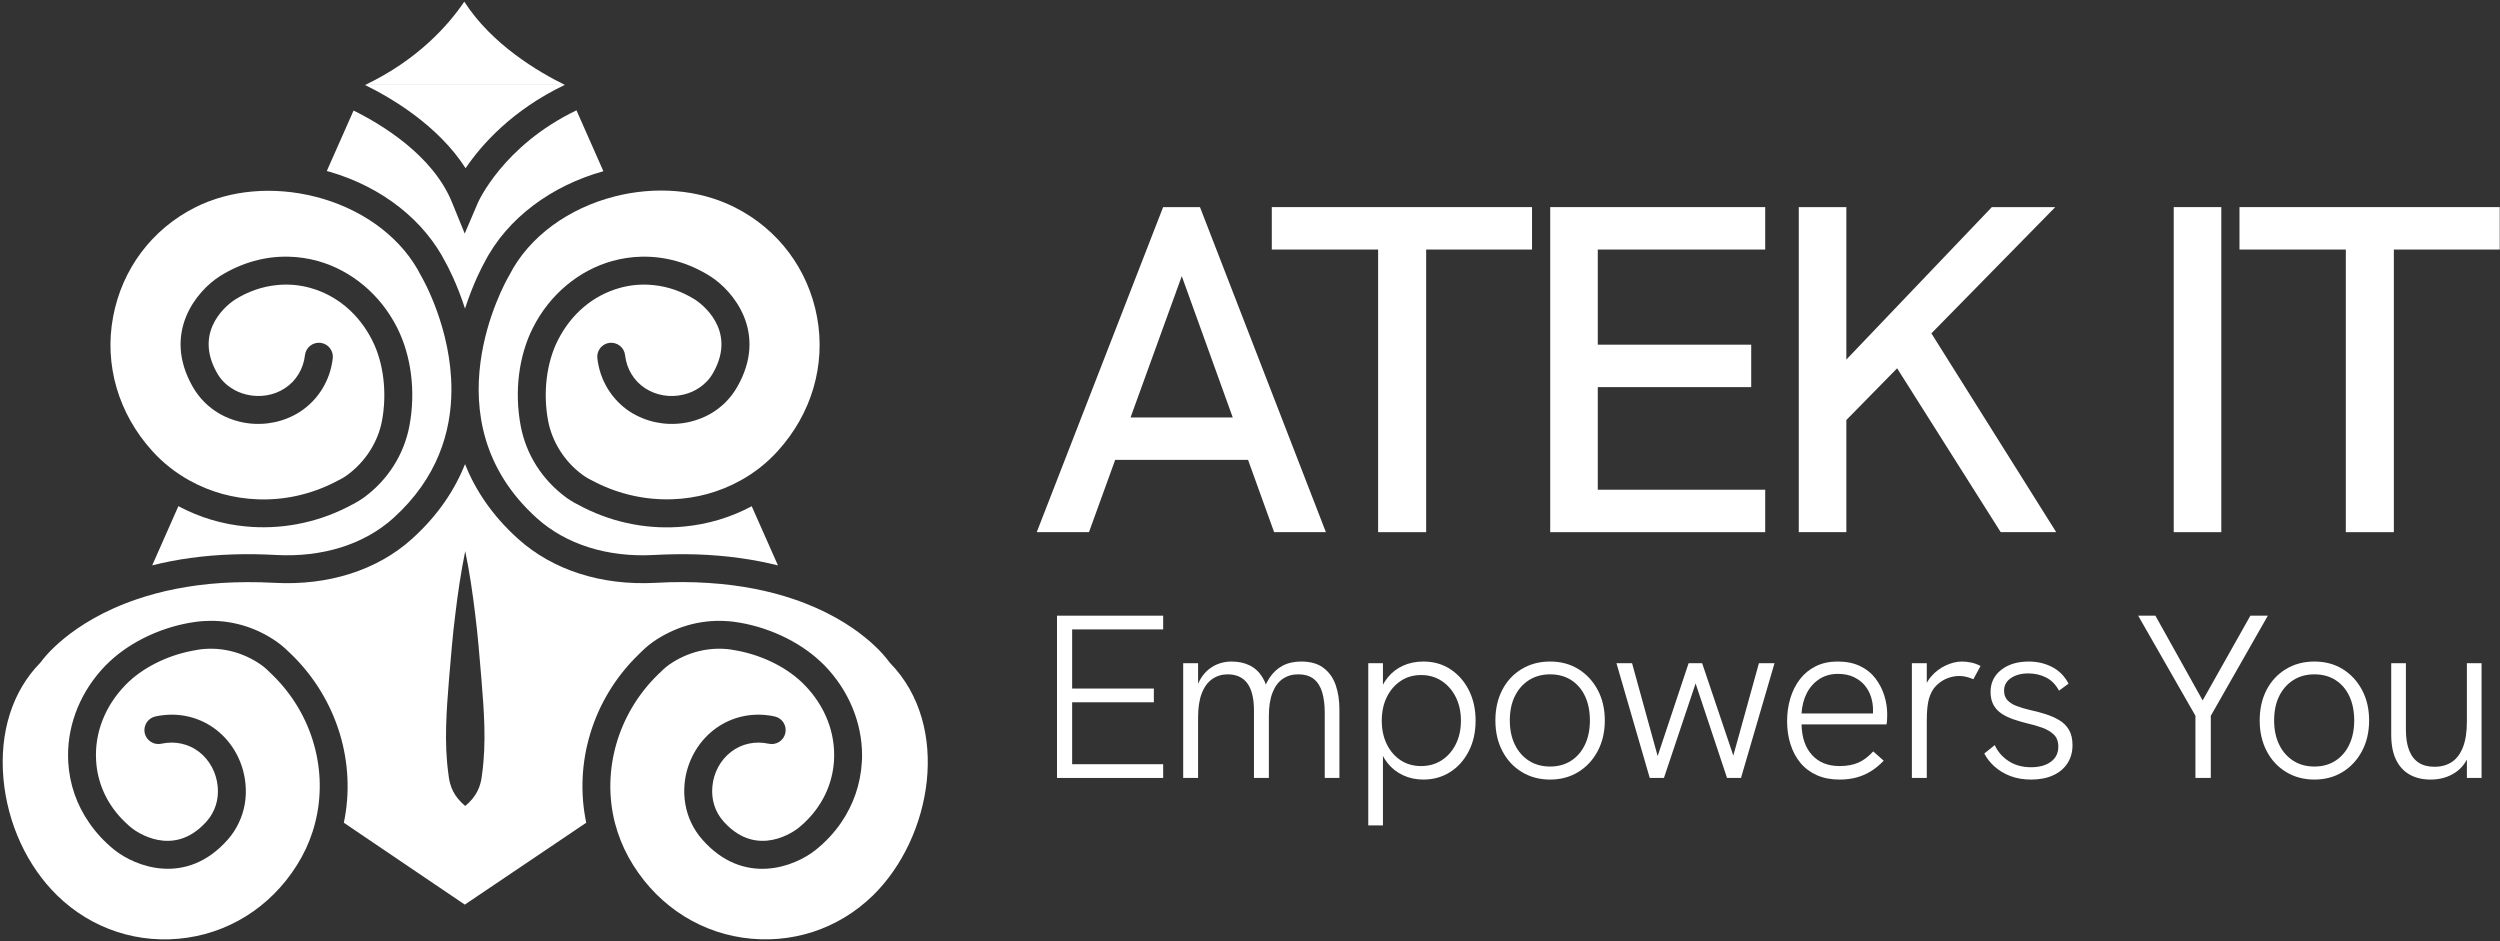
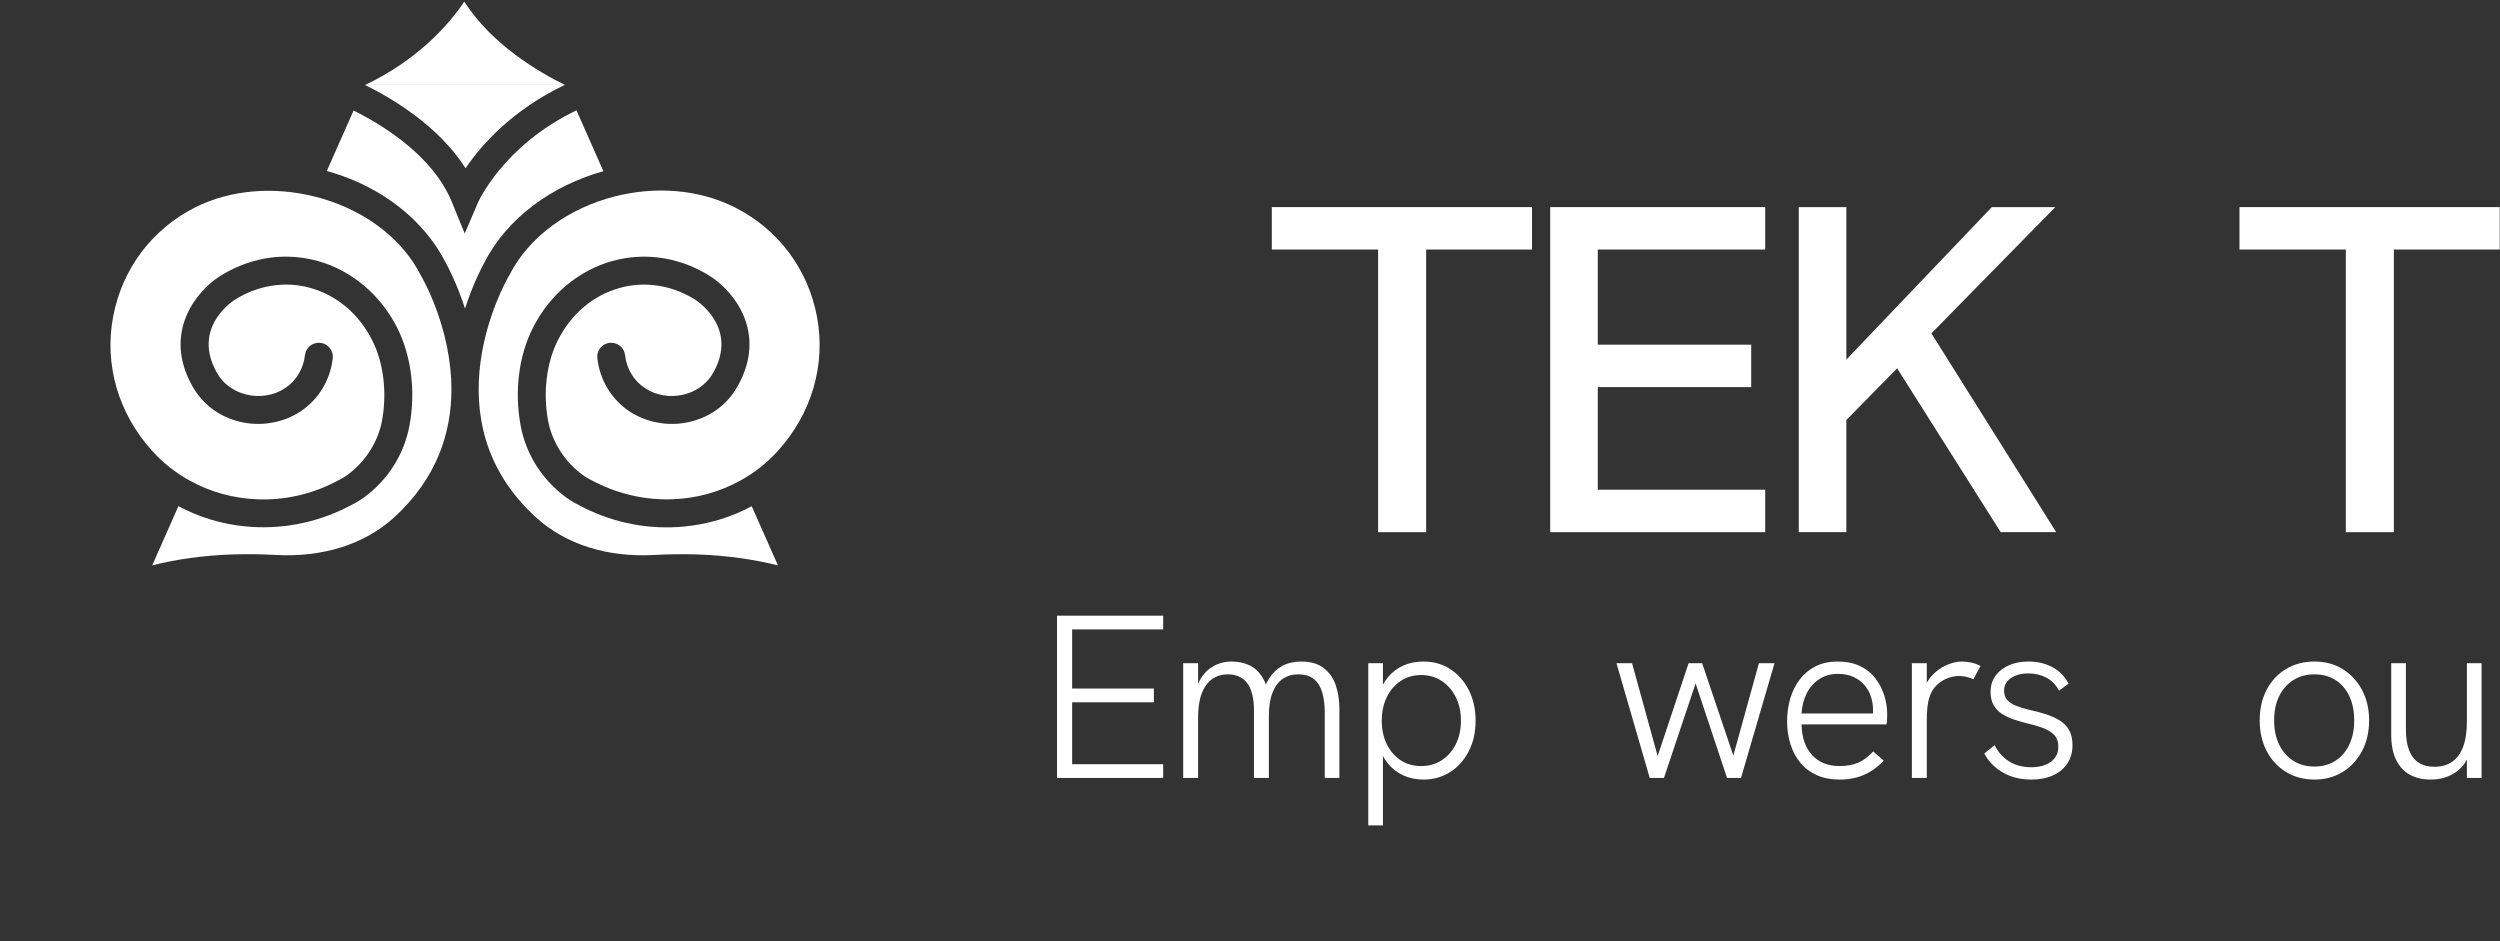
<svg xmlns="http://www.w3.org/2000/svg" width="765" height="288" viewBox="0 0 765 288" fill="none">
  <rect x="0" y="0" width="765" height="288" fill="#333333" stroke="none" />
-   <path d="M355.917 63.374L317.243 162.841H333.226L341.244 140.722H381.904L389.882 162.841H405.723L367.191 63.374H355.917ZM345.951 127.735L361.624 84.495L377.219 127.735H345.951Z" fill="white" />
  <path d="M389.168 76.36H421.704V162.841H436.404V76.36H468.799V63.374H389.168V76.36Z" fill="white" />
  <path d="M474.363 162.841H540.153V149.855H488.921V118.459H535.87V105.472H488.921V76.36H540.153V63.374H474.363V162.841Z" fill="white" />
  <path d="M628.915 63.374H609.505L564.982 110.03V63.374H550.425V162.841H564.982V128.53L580.519 112.696L612.218 162.841H629.199L591.006 102.008L628.915 63.374Z" fill="white" />
-   <path d="M679.717 63.374H665.162V162.841H679.717V63.374Z" fill="white" />
  <path d="M685.283 63.374V76.36H717.821V162.841H732.519V76.36H764.913V63.374H685.283Z" fill="white" />
  <path d="M323.445 238.051V188.397H355.931V192.6H328.076V210.695H353.08V214.898H328.076V233.848H355.931V238.051H323.445Z" fill="white" />
  <path d="M362.057 238.051V202.93H366.616V211.978H365.69C366.118 210.316 366.688 208.891 367.4 207.703C368.112 206.517 368.967 205.53 369.965 204.747C370.961 203.963 372.042 203.382 373.206 203.002C374.37 202.623 375.592 202.432 376.876 202.432C378.964 202.432 380.805 202.824 382.396 203.608C383.987 204.392 385.282 205.591 386.28 207.205C387.276 208.82 387.964 210.886 388.346 213.403L385.853 213.545C386.517 211.123 387.384 209.093 388.453 207.454C389.521 205.815 390.862 204.569 392.477 203.714C394.091 202.859 395.992 202.431 398.177 202.431C401.026 202.431 403.306 203.085 405.015 204.39C406.725 205.696 407.959 207.442 408.72 209.626C409.478 211.811 409.86 214.305 409.86 217.106V238.051H405.371V218.104C405.371 215.682 405.109 213.592 404.587 211.835C404.064 210.078 403.209 208.725 402.023 207.774C400.834 206.825 399.22 206.349 397.178 206.349C395.421 206.349 393.866 206.812 392.512 207.739C391.158 208.665 390.113 210.078 389.377 211.978C388.64 213.878 388.272 216.252 388.272 219.101V238.051H383.713V217.462C383.713 213.711 383.036 210.92 381.683 209.092C380.329 207.264 378.323 206.349 375.663 206.349C373.906 206.349 372.338 206.825 370.961 207.774C369.583 208.725 368.515 210.173 367.756 212.12C366.996 214.068 366.616 216.537 366.616 219.529V238.051H362.057Z" fill="white" />
  <path d="M418.691 252.584V202.93H423.18V213.972L421.755 212.974C422.421 210.742 423.394 208.842 424.676 207.275C425.958 205.708 427.525 204.509 429.378 203.677C431.23 202.847 433.295 202.43 435.575 202.43C438.71 202.43 441.476 203.226 443.875 204.816C446.273 206.408 448.148 208.556 449.502 211.263C450.856 213.97 451.532 217.058 451.532 220.524C451.532 224.085 450.82 227.232 449.395 229.963C447.971 232.695 446.059 234.808 443.661 236.303C441.262 237.799 438.567 238.547 435.574 238.547C433.295 238.547 431.216 238.107 429.341 237.229C427.464 236.35 425.898 235.127 424.64 233.56C423.381 231.993 422.49 230.212 421.968 228.217L423.18 227.077V252.581H418.691V252.584ZM434.863 234.417C437.237 234.417 439.339 233.824 441.168 232.636C442.996 231.45 444.432 229.811 445.478 227.721C446.522 225.631 447.045 223.232 447.045 220.526C447.045 217.82 446.522 215.421 445.478 213.33C444.433 211.241 442.996 209.59 441.168 208.379C439.339 207.168 437.237 206.562 434.863 206.562C432.489 206.562 430.398 207.168 428.594 208.379C426.787 209.59 425.376 211.241 424.354 213.33C423.332 215.421 422.823 217.819 422.823 220.526C422.823 223.233 423.332 225.632 424.354 227.721C425.376 229.811 426.787 231.45 428.594 232.636C430.398 233.824 432.487 234.417 434.863 234.417Z" fill="white" />
-   <path d="M474.329 238.549C471.098 238.549 468.212 237.777 465.673 236.234C463.132 234.691 461.149 232.554 459.725 229.823C458.3 227.093 457.588 223.97 457.588 220.455C457.588 216.94 458.287 213.83 459.689 211.122C461.09 208.415 463.062 206.29 465.603 204.746C468.143 203.203 471.053 202.431 474.33 202.431C477.607 202.431 480.492 203.203 482.985 204.746C485.478 206.29 487.448 208.415 488.898 211.122C490.346 213.829 491.071 216.94 491.071 220.455C491.071 223.97 490.346 227.093 488.898 229.823C487.449 232.554 485.466 234.692 482.95 236.234C480.431 237.778 477.559 238.549 474.33 238.549H474.329ZM474.329 234.56C476.797 234.56 478.947 233.967 480.776 232.779C482.604 231.592 484.017 229.942 485.014 227.827C486.012 225.715 486.51 223.257 486.51 220.454C486.51 217.605 486.012 215.123 485.014 213.01C484.016 210.897 482.604 209.259 480.776 208.094C478.947 206.931 476.797 206.349 474.329 206.349C471.861 206.349 469.698 206.943 467.845 208.13C465.993 209.318 464.557 210.956 463.535 213.045C462.513 215.136 462.004 217.605 462.004 220.454C462.004 223.257 462.513 225.715 463.535 227.827C464.557 229.941 465.993 231.592 467.845 232.779C469.698 233.967 471.858 234.56 474.329 234.56Z" fill="white" />
  <path d="M504.821 238.051L494.634 202.93H499.407L507.243 231.355L516.718 202.93H520.849L530.395 231.212L538.232 202.93H543.005L532.746 238.051H528.471L518.854 209.128L509.166 238.051H504.821Z" fill="white" />
  <path d="M562.88 238.549C560.267 238.549 557.952 238.097 555.935 237.195C553.916 236.293 552.241 235.034 550.912 233.419C549.582 231.805 548.572 229.905 547.884 227.72C547.196 225.535 546.851 223.208 546.851 220.738C546.851 218.221 547.183 215.858 547.849 213.65C548.513 211.442 549.5 209.495 550.805 207.808C552.111 206.123 553.726 204.805 555.65 203.854C557.573 202.905 559.792 202.429 562.311 202.429C564.97 202.429 567.263 202.892 569.186 203.819C571.109 204.745 572.676 206.004 573.887 207.594C575.099 209.186 576 210.932 576.594 212.83C577.188 214.73 577.485 216.653 577.485 218.6C577.485 218.981 577.472 219.479 577.45 220.096C577.425 220.714 577.366 221.236 577.271 221.663H551.268C551.364 225.7 552.444 228.834 554.51 231.067C556.576 233.3 559.366 234.415 562.881 234.415C565.113 234.415 567.023 234.071 568.616 233.382C570.206 232.694 571.737 231.542 573.21 229.927L576.415 232.776C575.085 234.154 573.732 235.258 572.356 236.088C570.977 236.92 569.516 237.537 567.974 237.94C566.43 238.343 564.732 238.546 562.88 238.546V238.549ZM572.996 219.386C573.09 219.007 573.138 218.615 573.138 218.211V217.035C573.138 215.8 572.935 214.542 572.533 213.259C572.129 211.977 571.5 210.813 570.645 209.769C569.791 208.725 568.674 207.869 567.298 207.204C565.92 206.54 564.281 206.207 562.382 206.207C560.198 206.207 558.286 206.754 556.648 207.846C555.009 208.939 553.738 210.387 552.836 212.191C551.934 213.997 551.412 216.038 551.269 218.318H574.493L572.997 219.386H572.996Z" fill="white" />
  <path d="M585.035 238.051V202.93H589.594V212.263L588.454 212.476C588.834 210.292 589.666 208.464 590.947 206.991C592.23 205.519 593.726 204.391 595.436 203.607C597.146 202.823 598.785 202.431 600.351 202.431C601.301 202.431 602.263 202.538 603.237 202.752C604.209 202.965 605.148 203.311 606.051 203.785L603.842 207.846C603.224 207.561 602.536 207.324 601.776 207.133C601.016 206.944 600.28 206.848 599.567 206.848C598.332 206.848 597.098 207.087 595.864 207.561C594.629 208.036 593.5 208.784 592.48 209.805C591.458 210.827 590.71 212.191 590.236 213.902C590.046 214.614 589.891 215.493 589.773 216.537C589.653 217.582 589.594 219.03 589.594 220.883V238.052H585.035V238.051Z" fill="white" />
  <path d="M621.509 238.549C619.182 238.549 617.079 238.193 615.204 237.48C613.329 236.767 611.714 235.806 610.361 234.595C609.008 233.384 607.949 232.043 607.191 230.57L610.396 228.006C611.298 230.001 612.711 231.628 614.634 232.886C616.557 234.145 618.848 234.774 621.509 234.774C624.026 234.774 626.044 234.216 627.565 233.1C629.083 231.984 629.844 230.453 629.844 228.504C629.844 226.89 629.381 225.643 628.454 224.764C627.528 223.886 626.341 223.186 624.893 222.663C623.444 222.141 621.865 221.69 620.155 221.309C618.825 220.978 617.494 220.586 616.166 220.134C614.836 219.683 613.637 219.113 612.568 218.424C611.5 217.737 610.656 216.846 610.039 215.753C609.421 214.661 609.113 213.307 609.113 211.693C609.113 208.939 610.192 206.706 612.354 204.996C614.516 203.286 617.329 202.432 620.797 202.432C623.409 202.432 625.795 202.991 627.956 204.106C630.116 205.222 631.79 206.919 632.978 209.2L630.058 211.337C629.06 209.485 627.742 208.144 626.104 207.312C624.465 206.482 622.648 206.065 620.654 206.065C618.517 206.065 616.747 206.541 615.346 207.49C613.945 208.44 613.244 209.723 613.244 211.337C613.244 212.525 613.576 213.486 614.242 214.222C614.906 214.959 615.856 215.564 617.091 216.039C618.325 216.515 619.774 216.942 621.436 217.322C622.956 217.655 624.464 218.059 625.96 218.533C627.457 219.009 628.833 219.614 630.093 220.35C631.351 221.087 632.349 222.072 633.084 223.307C633.82 224.542 634.189 226.109 634.189 228.009C634.189 230.146 633.666 232.01 632.622 233.601C631.577 235.193 630.105 236.415 628.205 237.27C626.305 238.125 624.074 238.553 621.509 238.553V238.549Z" fill="white" />
-   <path d="M671.803 238.051V219.03L654.279 188.397H659.55L674.012 214.328L688.616 188.397H693.959L676.505 219.03V238.051H671.803Z" fill="white" />
  <path d="M708.207 238.549C704.976 238.549 702.09 237.777 699.551 236.234C697.01 234.691 695.027 232.554 693.603 229.823C692.178 227.093 691.466 223.97 691.466 220.455C691.466 216.94 692.165 213.83 693.567 211.122C694.968 208.415 696.94 206.29 699.481 204.746C702.021 203.203 704.931 202.431 708.208 202.431C711.485 202.431 714.37 203.203 716.863 204.746C719.356 206.29 721.326 208.415 722.776 211.122C724.224 213.829 724.949 216.94 724.949 220.455C724.949 223.97 724.224 227.093 722.776 229.823C721.327 232.554 719.344 234.692 716.828 236.234C714.309 237.778 711.437 238.549 708.208 238.549H708.207ZM708.207 234.56C710.675 234.56 712.825 233.967 714.654 232.779C716.482 231.592 717.895 229.942 718.892 227.827C719.89 225.715 720.388 223.257 720.388 220.454C720.388 217.605 719.89 215.123 718.892 213.01C717.894 210.897 716.482 209.259 714.654 208.094C712.825 206.931 710.675 206.349 708.207 206.349C705.739 206.349 703.576 206.943 701.723 208.13C699.871 209.318 698.435 210.956 697.413 213.045C696.391 215.136 695.882 217.605 695.882 220.454C695.882 223.257 696.391 225.715 697.413 227.827C698.435 229.941 699.871 231.592 701.723 232.779C703.576 233.967 705.736 234.56 708.207 234.56Z" fill="white" />
  <path d="M743.756 238.549C741.285 238.549 739.148 238.039 737.344 237.017C735.539 235.996 734.15 234.476 733.176 232.457C732.202 230.439 731.715 227.887 731.715 224.799V202.929H736.204V223.232C736.204 225.797 736.536 227.923 737.202 229.608C737.866 231.294 738.84 232.553 740.123 233.384C741.405 234.215 743.019 234.631 744.966 234.631C747.056 234.631 748.837 234.132 750.31 233.135C751.78 232.138 752.91 230.618 753.693 228.576C754.477 226.534 754.869 223.922 754.869 220.739V202.929H759.356V238.05H754.869V229.857H755.937C755.035 232.755 753.503 234.927 751.343 236.375C749.18 237.824 746.652 238.548 743.756 238.548V238.549Z" fill="white" />
  <path d="M172.793 25.992C156.588 33.739 147.216 44.446 142.474 51.481C134.059 38.347 119.723 29.933 111.665 25.992H172.793Z" fill="white" />
  <path d="M111.754 25.992C127.959 18.245 137.331 7.538 142.073 0.503C150.488 13.637 164.824 22.051 172.882 25.992H111.754Z" fill="white" />
  <path d="M184.636 52.394C169.031 56.734 155.207 66.596 148.195 80.398C147.661 81.333 144.834 86.587 142.296 94.422C139.758 86.586 136.931 81.333 136.397 80.398C129.83 67.442 116.986 57.314 101.136 52.639C100.758 52.528 100.379 52.416 100.001 52.327L108.193 33.829C116.63 37.992 132.48 47.475 138.334 61.967L142.208 71.472L146.237 62.033C146.326 61.855 153.917 44.559 176.401 33.762L184.637 52.395L184.636 52.394Z" fill="white" />
  <path d="M138.134 119.153V119.465C138.067 132.109 133.926 146.267 120.392 158.511C111.443 166.591 98.665 170.599 84.44 169.82C79.921 169.575 75.647 169.508 71.573 169.642C62.09 169.931 53.787 171.178 46.574 173.003L54.588 154.882C60.977 158.31 68.011 160.425 75.246 161.093C85.575 162.072 96.327 160.203 106.211 155.216C107.881 154.37 109.595 153.502 111.398 152.211C118.7 146.846 123.641 139.055 125.289 130.284C127.248 119.821 125.868 108.914 121.549 100.321C116.452 90.193 107.592 82.757 97.24 79.863C94.302 79.062 91.363 78.616 88.38 78.55C81.101 78.349 73.844 80.397 67.277 84.516C60.265 88.946 49.513 101.746 58.974 118.352C60.956 121.803 63.738 124.607 67.121 126.566C69.036 127.679 71.128 128.503 73.399 129.059C79.009 130.394 84.886 129.682 89.85 127.122C90.562 126.766 91.252 126.365 91.92 125.92C97.463 122.269 101.069 116.325 101.826 109.625C102.093 107.287 100.401 105.173 98.064 104.905C95.682 104.66 93.59 106.33 93.322 108.667C92.855 112.852 90.629 116.547 87.223 118.774C83.839 121.022 79.521 121.735 75.402 120.733C73.644 120.31 72.041 119.62 70.638 118.641C68.879 117.506 67.455 115.97 66.409 114.123C58.773 100.722 70.505 92.596 71.841 91.728C75.826 89.212 80.167 87.699 84.552 87.254C88.025 86.875 91.542 87.143 94.948 88.1C103.096 90.371 109.841 96.07 113.914 104.172C117.387 111.006 118.478 120.2 116.897 128.726C115.673 135.248 111.821 141.304 106.212 145.399C105.144 146.201 103.808 146.869 102.205 147.67C94.748 151.432 86.689 153.102 78.809 152.79C71.53 152.523 64.406 150.586 58.062 147.069C53.832 144.732 49.936 141.704 46.597 138.009C36.246 126.589 31.861 111.652 34.599 97.004C37.315 82.378 46.464 70.135 59.732 63.457C70.395 58.092 83.662 56.935 96.529 60.207C97.263 60.385 97.998 60.586 98.732 60.808C112.334 64.837 123.308 73.408 128.807 84.338L128.94 84.56C129.541 85.607 138.134 100.744 138.134 119.153Z" fill="white" />
  <path d="M230.027 154.905L238.063 173.026C230.85 171.2 222.525 169.954 213.042 169.642C208.968 169.531 204.672 169.575 200.153 169.82C185.929 170.621 173.173 166.592 164.224 158.511C130.81 128.347 154.629 86.341 155.653 84.56L155.787 84.338C161.909 72.206 174.241 63.658 188.065 60.118C200.264 57.002 213.62 57.781 224.862 63.457C238.129 70.135 247.301 82.379 250.017 97.004C252.733 111.652 248.37 126.589 237.996 138.009C234.657 141.704 230.783 144.732 226.554 147.047C220.209 150.564 213.086 152.524 205.784 152.768C197.881 153.057 189.756 151.388 182.232 147.581C180.807 146.869 179.471 146.201 178.269 145.31C172.792 141.303 168.941 135.248 167.717 128.726C166.114 120.2 167.227 111.006 170.677 104.172C174.751 96.069 181.496 90.37 189.666 88.1C193.094 87.143 196.589 86.876 200.062 87.254C204.448 87.699 208.766 89.213 212.729 91.706C214.087 92.596 225.84 100.722 218.205 114.123C217.159 115.97 215.712 117.507 213.975 118.641C212.573 119.62 210.97 120.311 209.211 120.733C205.093 121.735 200.774 121.023 197.368 118.774C193.963 116.548 191.736 112.853 191.269 108.667C191.002 106.33 188.91 104.66 186.55 104.905C184.212 105.172 182.521 107.287 182.788 109.625C183.545 116.325 187.151 122.269 192.672 125.92C193.339 126.366 194.052 126.766 194.764 127.122C199.728 129.682 205.582 130.394 211.192 129.059C213.463 128.502 215.578 127.679 217.492 126.566C220.876 124.607 223.658 121.802 225.617 118.352C235.101 101.745 224.326 88.945 217.314 84.516C210.769 80.398 203.512 78.372 196.233 78.55C193.273 78.616 190.29 79.062 187.373 79.863C177.022 82.757 168.162 90.192 163.064 100.321C158.723 108.914 157.365 119.822 159.324 130.284C160.971 139.055 165.891 146.847 173.371 152.323C174.996 153.503 176.732 154.371 178.557 155.306C188.352 160.247 199.081 162.117 209.389 161.116C216.602 160.426 223.636 158.333 230.025 154.905H230.027Z" fill="white" />
-   <path d="M272.339 202.854L271.878 202.278C271.388 201.586 263.103 190.103 242.585 183.244C235.496 180.867 226.981 179.037 216.808 178.388C211.823 178.057 206.434 178.013 200.612 178.345C184.086 179.239 169.144 174.469 158.496 164.859C150.528 157.669 145.413 149.874 142.301 142.021C139.174 149.874 134.059 157.669 126.105 164.859C115.472 174.469 100.487 179.253 83.975 178.345C78.183 178.028 72.794 178.086 67.808 178.388C57.635 179.051 49.091 180.924 41.988 183.33C21.168 190.362 12.868 202.104 12.738 202.278L12.277 202.854C3.762 211.542 -0.201 224.121 1.053 238.27C2.278 251.958 8.257 264.984 17.508 274.017C28.127 284.391 42.68 289.118 57.377 286.927C72.103 284.751 84.84 275.775 92.303 262.274C94.147 258.903 95.531 255.387 96.438 251.756C100.472 236.007 95.746 218.588 83.413 206.556C82.145 205.302 81.05 204.25 79.969 203.472C74.292 199.51 67.635 197.867 61.108 198.732C60.373 198.847 59.638 198.963 58.903 199.121C50.964 200.634 43.428 204.438 38.443 209.553C32.132 216.037 28.904 224.264 29.409 232.722C29.827 239.97 33.011 246.641 38.472 251.756C39.048 252.318 39.668 252.88 40.316 253.384C41.541 254.364 52.765 262.605 62.851 251.756C62.981 251.612 63.139 251.453 63.269 251.295C65.805 248.428 67.015 244.638 66.612 240.632C66.209 236.396 64.134 232.578 60.935 230.085C57.707 227.578 53.5 226.67 49.379 227.578C47.088 228.082 44.797 226.627 44.278 224.336C43.788 222.016 45.244 219.754 47.535 219.236C48.515 219.02 49.494 218.861 50.446 218.789C56.08 218.256 61.684 219.855 66.166 223.313C71.238 227.247 74.494 233.27 75.114 239.825C75.532 244.033 74.826 248.139 73.083 251.755C72.218 253.628 71.066 255.372 69.682 256.942C57.017 271.264 41.427 265.227 34.972 260.04C31.946 257.591 29.367 254.81 27.278 251.755C23.474 246.28 21.27 239.94 20.881 233.211C20.838 232.534 20.823 231.842 20.823 231.15C20.794 221.108 24.944 211.18 32.35 203.586C32.725 203.211 33.128 202.808 33.531 202.448C40.26 196.123 50.029 191.613 59.971 190.273C60.907 190.143 61.873 190.057 62.809 190.028C70.532 189.61 78.226 191.829 84.724 196.396C86.539 197.664 87.909 199.004 89.249 200.315C103.341 214.075 109.032 233.657 105.214 251.754L142.23 276.811L179.39 251.754C175.572 233.657 181.249 214.09 195.239 200.445C196.68 199.004 198.063 197.664 199.735 196.483C206.363 191.858 214.086 189.61 221.809 190.028C222.745 190.057 223.682 190.143 224.647 190.273C234.589 191.613 244.343 196.123 251.087 202.448C251.49 202.808 251.894 203.183 252.268 203.586C259.674 211.179 263.795 221.107 263.795 231.15C263.795 231.842 263.781 232.534 263.723 233.211C263.334 239.94 261.129 246.279 257.369 251.755C255.265 254.81 252.686 257.591 249.646 260.04C243.162 265.256 227.572 271.264 214.936 256.942C213.538 255.371 212.4 253.628 211.507 251.755C209.792 248.138 209.086 244.032 209.476 239.825C210.11 233.269 213.381 227.246 218.453 223.313C222.934 219.855 228.51 218.256 234.173 218.789C235.124 218.861 236.104 219.019 237.069 219.236C239.374 219.755 240.829 222.017 240.311 224.336C239.807 226.627 237.53 228.097 235.21 227.578C231.103 226.67 226.91 227.578 223.683 230.085C220.455 232.578 218.38 236.396 217.991 240.632C217.602 244.609 218.784 248.427 221.348 251.295C221.478 251.453 221.636 251.612 221.766 251.756C231.852 262.606 243.048 254.364 244.301 253.37C244.949 252.851 245.54 252.318 246.145 251.756C251.577 246.641 254.776 239.97 255.208 232.722C255.698 224.264 252.485 216.037 246.145 209.553C241.16 204.438 233.653 200.648 225.714 199.121C224.979 198.963 224.244 198.847 223.481 198.732C216.983 197.868 210.326 199.51 204.764 203.386C203.539 204.25 202.473 205.302 201.335 206.412C188.886 218.573 184.146 236.007 188.151 251.756C189.087 255.373 190.471 258.903 192.315 262.274C199.779 275.775 212.487 284.752 227.227 286.927C241.967 289.088 256.476 284.391 267.11 274.017C285.164 256.366 291.244 222.204 272.341 202.853L272.339 202.854ZM147.517 236.873C147.142 240.749 145.759 243.804 142.359 246.628C138.973 243.804 137.59 240.749 137.215 236.873C135.861 227.133 136.639 217.393 137.417 207.638C137.907 201.903 138.555 193.777 139.305 188.143C140.083 181.645 141.02 175.146 142.359 168.648C143.714 175.146 144.65 181.645 145.428 188.143C146.163 193.748 146.826 201.918 147.301 207.638C148.094 217.393 148.872 227.133 147.517 236.873Z" fill="white" />
</svg>